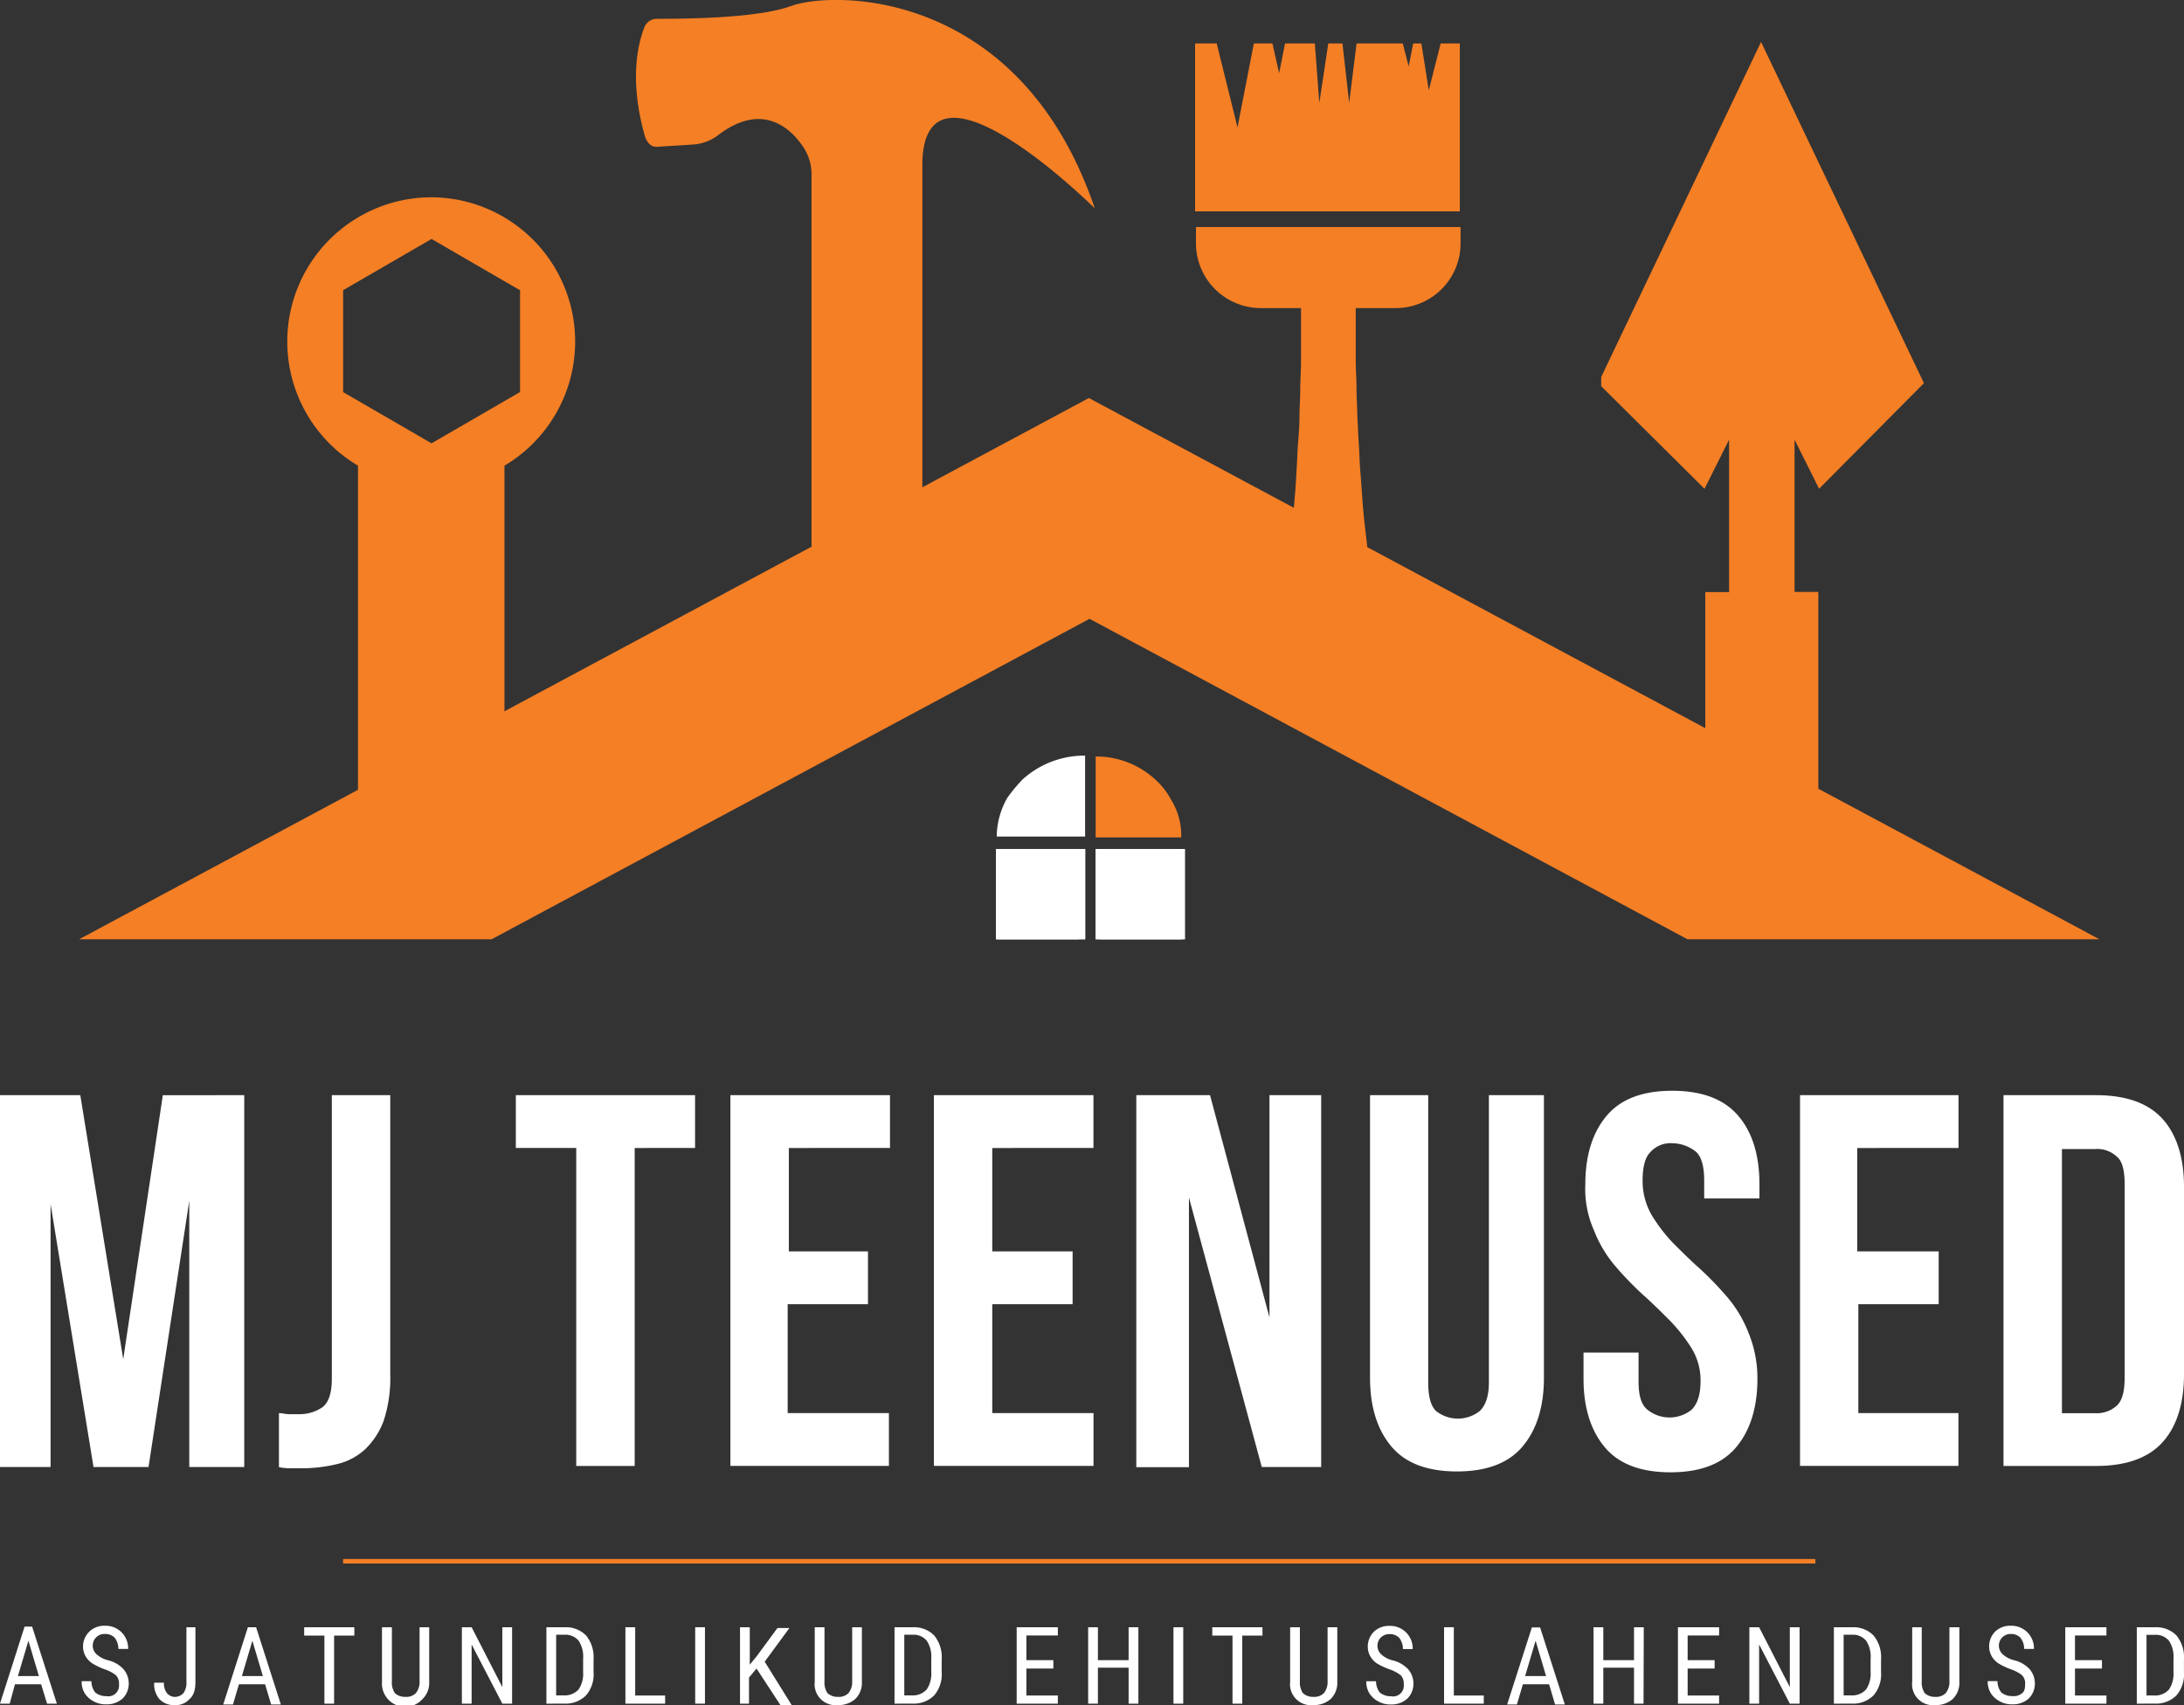
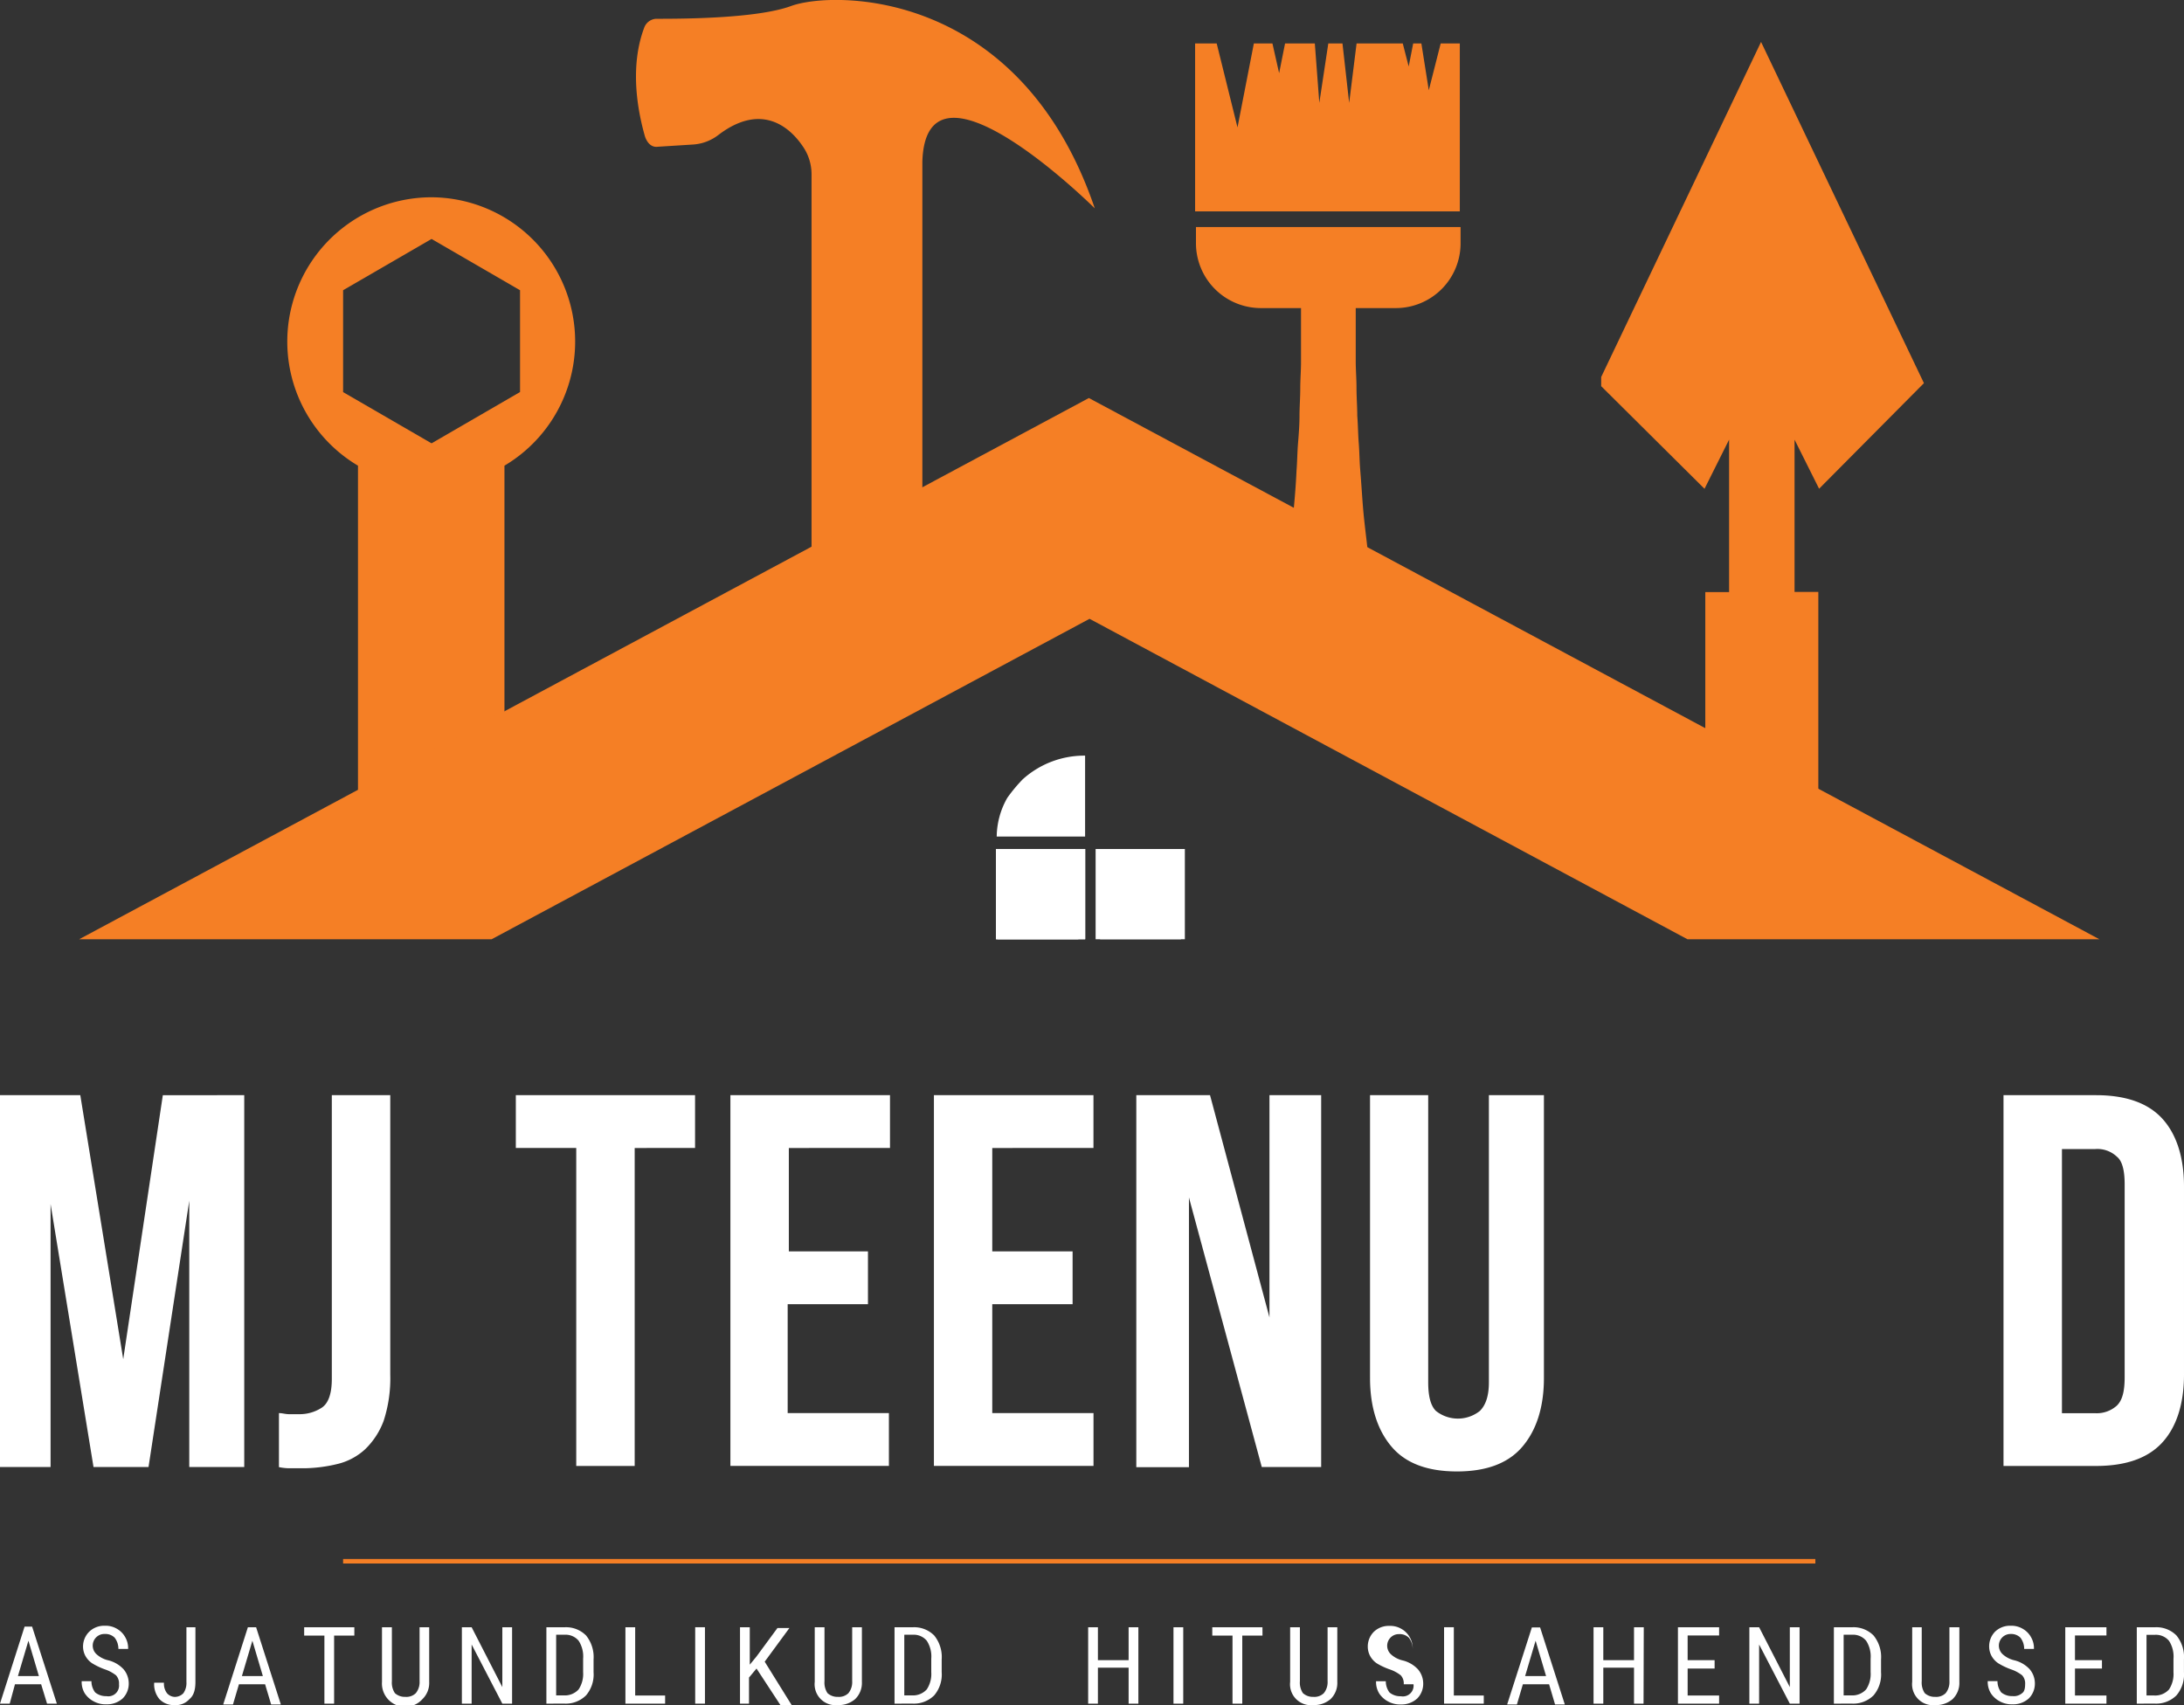
<svg xmlns="http://www.w3.org/2000/svg" viewBox="0 0 485.81 379.37">
  <rect x="0" y="0" width="485.81" height="379.37" fill="#333333" stroke="none" />
  <defs>
    <style>.a{fill:#fff;}.b,.d{fill:none;}.c{fill:#f57f25;}.d{stroke:#f57f25;stroke-miterlimit:10;}.e{clip-path:url(#a);}.f{clip-path:url(#b);}.g{clip-path:url(#c);}.h{clip-path:url(#d);}</style>
    <clipPath id="a" transform="translate(-6.53 -56.98)">
      <rect class="a" x="228.07" y="245.86" width="19.85" height="20.08" />
    </clipPath>
    <clipPath id="b" transform="translate(-6.53 -56.98)">
      <rect class="a" x="250.23" y="245.86" width="19.85" height="20.08" />
    </clipPath>
    <clipPath id="c" transform="translate(-6.53 -56.98)">
      <rect class="b" x="362.7" y="65.81" width="72.28" height="182.43" />
    </clipPath>
    <clipPath id="d" transform="translate(-6.53 -56.98)">
      <rect class="b" x="23.81" y="143.38" width="449.88" height="122.56" />
    </clipPath>
  </defs>
  <title>-w</title>
  <path class="c" d="M102.53,100.87a32.1,32.1,0,0,0-16.37,59.71v84.85h32.58V160.58a32.1,32.1,0,0,0-16.21-59.71Zm19.68,43.33-19.68,11.41L82.85,144.21V121.55l19.68-11.41,19.68,11.41v22.66" transform="translate(-6.53 -56.98)" />
-   <path class="c" d="M269.25,243.28h-19v-18a19.39,19.39,0,0,1,13.44,5.29,16.06,16.06,0,0,1,3.32,4.3,15,15,0,0,1,2.27,8.44" transform="translate(-6.53 -56.98)" />
  <path class="c" d="M287,125.52h8.93v11.91c0,2-.17,4-.17,6s-.17,4.13-.17,6.12-.17,4.13-.33,6.12-.17,4-.33,6c-.17,3.8-.5,7.44-.83,10.59s-.5,5.62-.83,7.44c-.17,1.82-.33,2.81-.33,2.81a8,8,0,0,0,0,2.81A9.25,9.25,0,0,0,303.32,193a9.45,9.45,0,0,0,7.77-10.59s-.17-1-.33-2.81-.5-4.3-.83-7.44-.5-6.62-.83-10.59c-.17-2-.17-4-.33-6s-.17-4.13-.33-6.12c0-2-.17-4.13-.17-6.12s-.17-4-.17-6V125.52h8.93a14.4,14.4,0,0,0,14.39-14.39v-3.64H272.56V111A14.44,14.44,0,0,0,287,125.52" transform="translate(-6.53 -56.98)" />
  <path class="c" d="M331.44,66.64H327l-2.65,10.42-1.65-10.42h-1.82l-1,5.13-1.32-5.13H308.29l-1.65,13.23-1.49-13.23H302l-2,13.23-1-13.23h-6.62l-1.32,6.62-1.49-6.62h-4.13l-3.64,18.69-4.63-18.69h-4.8V104h58.88V66.64" transform="translate(-6.53 -56.98)" />
  <path class="c" d="M250.07,103.35c-.83-.83-37.54-37-38.37-10.42V202.1H187.05V95.75a10.89,10.89,0,0,0-2-6.29c-2.81-4.13-9.1-9.76-18.69-2.48a10.3,10.3,0,0,1-5.62,2.15l-7.94.5c-1.32.17-2.32-.83-2.81-2.32-1.32-4.63-3.64-14.89-.17-24.15a3,3,0,0,1,2.65-2c5.29,0,22.16,0,29.94-2.81,9.26-3.47,50.94-4.13,67.65,45" transform="translate(-6.53 -56.98)" />
  <path class="d" d="M82.85,404.32H410.34" transform="translate(-6.53 -56.98)" />
  <path class="a" d="M234,230.38a20.45,20.45,0,0,1,13.9-5.29v18H228.24a17.67,17.67,0,0,1,2.35-8.6,34.63,34.63,0,0,1,3.43-4.13" transform="translate(-6.53 -56.98)" />
  <rect class="a" x="221.54" y="188.88" width="19.85" height="20.08" />
  <rect class="a" x="221.54" y="188.88" width="19.85" height="20.08" />
  <g class="e">
    <path class="a" d="M228.4,246.74h18v19.2h-18v-19.2" transform="translate(-6.53 -56.98)" />
  </g>
  <rect class="a" x="243.71" y="188.88" width="19.85" height="20.08" />
-   <rect class="a" x="243.71" y="188.88" width="19.85" height="20.08" />
  <g class="f">
    <path class="a" d="M251.23,246.74h18v19.2h-18v-19.2" transform="translate(-6.53 -56.98)" />
  </g>
  <path class="a" d="M33.94,359.37l8.81-58.74H60.86v82.73H48.63V324.12l-9.06,59.23H27.33l-9.55-58.5v58.5H6.53V300.63H24.39Z" transform="translate(-6.53 -56.98)" />
  <path class="a" d="M68.58,371.36c.73,0,1.47.24,2.2.24H73a9,9,0,0,0,5.14-1.47c1.47-1,2.2-3.18,2.2-6.36V300.63h13V362.8a30.49,30.49,0,0,1-1.47,10.28,16.94,16.94,0,0,1-4.16,6.36,13.8,13.8,0,0,1-5.87,3.18,33.1,33.1,0,0,1-7.1,1H71.52a11.92,11.92,0,0,1-2.94-.24Z" transform="translate(-6.53 -56.98)" />
  <path class="a" d="M121,300.63h40.14v11.75H147.71v70.74h-13V312.37H121.27V300.63Z" transform="translate(-6.53 -56.98)" />
  <path class="a" d="M181.74,335.38H199.6v11.75H181.74v24.23h22.52v11.75H169V300.63H204.5v11.75H182v23Z" transform="translate(-6.53 -56.98)" />
  <path class="a" d="M227.25,335.38h17.87v11.75H227.25v24.23h22.52v11.75H214.27V300.63h35.49v11.75H227.25Z" transform="translate(-6.53 -56.98)" />
  <path class="a" d="M271,323.39v60H259.29V300.63h16.4l13.22,49.44V300.63h11.5v82.73H287.2Z" transform="translate(-6.53 -56.98)" />
  <path class="a" d="M324.22,300.63v63.88c0,2.94.49,5.14,1.71,6.36a7.85,7.85,0,0,0,9.79,0c1.22-1.22,2-3.18,2-6.36V300.63h12.24v62.91c0,6.61-1.71,11.75-4.9,15.42s-8.08,5.38-14.44,5.38-11.26-1.71-14.44-5.38-4.9-8.81-4.9-15.42V300.63Z" transform="translate(-6.53 -56.98)" />
-   <path class="a" d="M359.17,320.45c0-6.61,1.71-11.75,4.9-15.42s8.08-5.38,14.44-5.38S389.77,301.36,393,305s4.9,8.81,4.9,15.42v3.18H385.61v-3.92c0-2.94-.49-5.14-1.71-6.36a8.55,8.55,0,0,0-5.38-2,6,6,0,0,0-4.9,2c-1.22,1.22-1.71,3.43-1.71,6.36a15.19,15.19,0,0,0,2,7.59,36.71,36.71,0,0,0,4.65,6.12c2,2,3.92,3.92,6.12,5.87a75.14,75.14,0,0,1,6.12,6.36,27.66,27.66,0,0,1,4.65,7.83,26.54,26.54,0,0,1,2,10.28c0,6.61-1.71,11.75-4.9,15.42s-8.08,5.38-14.44,5.38-11.26-1.71-14.44-5.38-4.9-8.81-4.9-15.42V357.9h12.24v6.36c0,2.94.49,5.14,2,6.36a7.85,7.85,0,0,0,9.79,0c1.22-1.22,2-3.18,2-6.36a13.64,13.64,0,0,0-2-7.34A36.71,36.71,0,0,0,378,350.8c-2-2-3.92-3.92-6.12-5.87a75.14,75.14,0,0,1-6.12-6.36,27.66,27.66,0,0,1-4.65-7.83A22.7,22.7,0,0,1,359.17,320.45Z" transform="translate(-6.53 -56.98)" />
-   <path class="a" d="M419.9,335.38h17.87v11.75H419.9v24.23h22.27v11.75H406.93V300.63h35.25v11.75H419.65v23Z" transform="translate(-6.53 -56.98)" />
  <path class="a" d="M452.19,300.63h20.56q9.91,0,14.69,5.14c3.18,3.43,4.9,8.57,4.9,15.18V362.8c0,6.61-1.71,11.75-4.9,15.18s-8.08,5.14-14.69,5.14H452.19Zm13,11.75v59h7.34a6.67,6.67,0,0,0,4.9-1.71c1.22-1.22,1.71-3.18,1.71-6.36V320.45c0-2.94-.49-5.14-1.71-6.12a6.31,6.31,0,0,0-4.9-1.71h-7.34Z" transform="translate(-6.53 -56.98)" />
  <path class="a" d="M15.68,431.69H9.86L8.69,436H6.53L12,418.86h1.67L19.18,436H17Zm-5.16-1.83h4.66L12.85,422Z" transform="translate(-6.53 -56.98)" />
  <path class="a" d="M33,431.69a2.65,2.65,0,0,0-.67-2,8.38,8.38,0,0,0-2.5-1.33A15.2,15.2,0,0,1,27,427a4.72,4.72,0,0,1-1.5-1.67,4.43,4.43,0,0,1-.5-2A4.65,4.65,0,0,1,26.37,420a4.77,4.77,0,0,1,3.5-1.33,4.89,4.89,0,0,1,2.66.67,4.84,4.84,0,0,1,1.83,1.83,4.89,4.89,0,0,1,.67,2.66H32.87a4.09,4.09,0,0,0-.83-2.5,2.88,2.88,0,0,0-2.17-.83A2.59,2.59,0,0,0,28,425a5.79,5.79,0,0,0,2.5,1.33,6.92,6.92,0,0,1,3.5,2,4.89,4.89,0,0,1,1.17,3.16,4.65,4.65,0,0,1-1.33,3.33,5.18,5.18,0,0,1-3.66,1.33,5.47,5.47,0,0,1-2.83-.67,5.29,5.29,0,0,1-2-1.83A4.89,4.89,0,0,1,24.7,431h2.17a4.09,4.09,0,0,0,.83,2.5,3.75,3.75,0,0,0,2.5.83A2.39,2.39,0,0,0,33,431.69Z" transform="translate(-6.53 -56.98)" />
  <path class="a" d="M47.83,419H50v12.16c0,1.67-.33,3-1.33,3.83a4.06,4.06,0,0,1-3.33,1.33A4.38,4.38,0,0,1,42,435a5.11,5.11,0,0,1-1.17-3.66H43a3.52,3.52,0,0,0,.67,2.33,2.39,2.39,0,0,0,1.83.83,2.67,2.67,0,0,0,1.83-.83,4,4,0,0,0,.67-2.5V419Z" transform="translate(-6.53 -56.98)" />
  <path class="a" d="M65.5,431.69H59.68l-1.33,4.5H56.18L61.67,419h1.83L69,436.18H66.84Zm-5.16-1.83H65L62.67,422Z" transform="translate(-6.53 -56.98)" />
  <path class="a" d="M85.35,420.86h-4.5V436H78.69V420.86h-4.5V419H85.35Z" transform="translate(-6.53 -56.98)" />
  <path class="a" d="M102,419v12.16a5,5,0,0,1-1.5,3.83,5.17,5.17,0,0,1-9-3.83V419H93.7v12a4.23,4.23,0,0,0,.67,2.66,3.29,3.29,0,0,0,2.33.83,3,3,0,0,0,2.33-.83,3.91,3.91,0,0,0,.83-2.66V419Z" transform="translate(-6.53 -56.98)" />
  <path class="a" d="M120.44,436h-2.17l-6.83-13.16V436h-2.17V419h2.17l6.83,13.32V419h2.17Z" transform="translate(-6.53 -56.98)" />
  <path class="a" d="M128.07,436V419h4.16a6.27,6.27,0,0,1,4.66,1.83,7.59,7.59,0,0,1,1.67,5.33V429a7.15,7.15,0,0,1-1.67,5.16,6.4,6.4,0,0,1-4.83,1.83Zm2.17-15.16v13.32h1.67a4.13,4.13,0,0,0,3.33-1.33,6.19,6.19,0,0,0,1-3.83v-3a6.4,6.4,0,0,0-1-4,3.78,3.78,0,0,0-3.16-1.33h-1.83Z" transform="translate(-6.53 -56.98)" />
  <path class="a" d="M147.82,434.19h6.66V436h-8.83V419h2.17Z" transform="translate(-6.53 -56.98)" />
  <path class="a" d="M163.34,436h-2.17V419h2.17Z" transform="translate(-6.53 -56.98)" />
  <path class="a" d="M174.81,428.19l-1.67,2V436h-2V419h2.17v8.33l1.5-1.83,4.66-6.33h2.66l-5.5,7.49,6,9.66h-2.5Z" transform="translate(-6.53 -56.98)" />
  <path class="a" d="M198.25,419v12.16a5,5,0,0,1-1.5,3.83,5.62,5.62,0,0,1-3.83,1.33,4.66,4.66,0,0,1-5.16-5.16V419h2.17v12a4.23,4.23,0,0,0,.67,2.66,3.29,3.29,0,0,0,2.33.83,3,3,0,0,0,2.33-.83,3.91,3.91,0,0,0,.83-2.66V419Z" transform="translate(-6.53 -56.98)" />
  <path class="a" d="M205.51,436V419h4.16a6.27,6.27,0,0,1,4.66,1.83,7.59,7.59,0,0,1,1.67,5.33V429a7.15,7.15,0,0,1-1.67,5.16,6.4,6.4,0,0,1-4.83,1.83Zm2.17-15.16v13.32h1.67a4.13,4.13,0,0,0,3.33-1.33,6.19,6.19,0,0,0,1-3.83v-3a6.4,6.4,0,0,0-1-4,3.78,3.78,0,0,0-3.16-1.33h-1.83Z" transform="translate(-6.53 -56.98)" />
-   <path class="a" d="M240.84,428.19h-6v6h7V436h-9.16V419h9.16v1.83h-7v5.5h6Z" transform="translate(-6.53 -56.98)" />
  <path class="a" d="M259.75,436h-2.17v-8h-6.83v8h-2.17V419h2.17v7.33h6.83V419h2.17Z" transform="translate(-6.53 -56.98)" />
  <path class="a" d="M269.73,436h-2.17V419h2.17Z" transform="translate(-6.53 -56.98)" />
  <path class="a" d="M287.36,420.86h-4.5V436h-2.17V420.86h-4.5V419h11.16Z" transform="translate(-6.53 -56.98)" />
  <path class="a" d="M304,419v12.16a5,5,0,0,1-1.5,3.83,5.62,5.62,0,0,1-3.83,1.33,4.66,4.66,0,0,1-5.16-5.16V419h2.17v12a4.23,4.23,0,0,0,.67,2.66,3.29,3.29,0,0,0,2.33.83,3,3,0,0,0,2.33-.83,3.91,3.91,0,0,0,.83-2.66V419Z" transform="translate(-6.53 -56.98)" />
-   <path class="a" d="M318.78,431.69a2.65,2.65,0,0,0-.67-2,8.38,8.38,0,0,0-2.5-1.33,15.2,15.2,0,0,1-2.83-1.33,4.72,4.72,0,0,1-1.5-1.67,4.43,4.43,0,0,1-.5-2,4.65,4.65,0,0,1,1.33-3.33,4.77,4.77,0,0,1,3.5-1.33,4.89,4.89,0,0,1,2.66.67,4.84,4.84,0,0,1,1.83,1.83,4.89,4.89,0,0,1,.67,2.66h-2.17a4.09,4.09,0,0,0-.83-2.5,2.88,2.88,0,0,0-2.17-.83,2.59,2.59,0,0,0-1.83,4.5,5.79,5.79,0,0,0,2.5,1.33,6.92,6.92,0,0,1,3.5,2,4.89,4.89,0,0,1,1.17,3.16,4.65,4.65,0,0,1-1.33,3.33,5.18,5.18,0,0,1-3.66,1.33,5.47,5.47,0,0,1-2.83-.67,5.29,5.29,0,0,1-2-1.83,4.89,4.89,0,0,1-.67-2.66h2.17a4.09,4.09,0,0,0,.83,2.5,3.75,3.75,0,0,0,2.5.83,2.39,2.39,0,0,0,2.83-2.66Z" transform="translate(-6.53 -56.98)" />
+   <path class="a" d="M318.78,431.69a2.65,2.65,0,0,0-.67-2,8.38,8.38,0,0,0-2.5-1.33,15.2,15.2,0,0,1-2.83-1.33,4.72,4.72,0,0,1-1.5-1.67,4.43,4.43,0,0,1-.5-2,4.65,4.65,0,0,1,1.33-3.33,4.77,4.77,0,0,1,3.5-1.33,4.89,4.89,0,0,1,2.66.67,4.84,4.84,0,0,1,1.83,1.83,4.89,4.89,0,0,1,.67,2.66a4.09,4.09,0,0,0-.83-2.5,2.88,2.88,0,0,0-2.17-.83,2.59,2.59,0,0,0-1.83,4.5,5.79,5.79,0,0,0,2.5,1.33,6.92,6.92,0,0,1,3.5,2,4.89,4.89,0,0,1,1.17,3.16,4.65,4.65,0,0,1-1.33,3.33,5.18,5.18,0,0,1-3.66,1.33,5.47,5.47,0,0,1-2.83-.67,5.29,5.29,0,0,1-2-1.83,4.89,4.89,0,0,1-.67-2.66h2.17a4.09,4.09,0,0,0,.83,2.5,3.75,3.75,0,0,0,2.5.83,2.39,2.39,0,0,0,2.83-2.66Z" transform="translate(-6.53 -56.98)" />
  <path class="a" d="M329.92,434.19h6.66V436h-8.83V419h2.17Z" transform="translate(-6.53 -56.98)" />
  <path class="a" d="M351.11,431.69h-5.83l-1.33,4.5h-2.17l5.5-17.15h1.83l5.5,17.15h-2.17Zm-5.33-1.83h4.66L348.11,422Z" transform="translate(-6.53 -56.98)" />
  <path class="a" d="M372.12,436H370v-8h-6.83v8H361V419h2.17v7.33H370V419h2.17Z" transform="translate(-6.53 -56.98)" />
  <path class="a" d="M387.93,428.19h-6v6h7V436h-9.16V419h9.16v1.83h-7v5.5h6Z" transform="translate(-6.53 -56.98)" />
  <path class="a" d="M406.83,436h-2.17l-6.83-13.16V436h-2.17V419h2.17l6.83,13.32V419h2.17Z" transform="translate(-6.53 -56.98)" />
  <path class="a" d="M414.46,436V419h4.16a6.27,6.27,0,0,1,4.66,1.83,7.59,7.59,0,0,1,1.67,5.33V429a7.15,7.15,0,0,1-1.67,5.16,6.4,6.4,0,0,1-4.83,1.83Zm2.17-15.16v13.32h1.67a4.13,4.13,0,0,0,3.33-1.33,6.19,6.19,0,0,0,1-3.83v-3a6.4,6.4,0,0,0-1-4,3.78,3.78,0,0,0-3.16-1.33h-1.83Z" transform="translate(-6.53 -56.98)" />
  <path class="a" d="M442.37,419v12.16a5,5,0,0,1-1.5,3.83,5.62,5.62,0,0,1-3.83,1.33,4.66,4.66,0,0,1-5.16-5.16V419H434v12a4.23,4.23,0,0,0,.67,2.66,3.29,3.29,0,0,0,2.33.83,3,3,0,0,0,2.33-.83,3.91,3.91,0,0,0,.83-2.66V419Z" transform="translate(-6.53 -56.98)" />
  <path class="a" d="M457,431.69a2.65,2.65,0,0,0-.67-2,8.38,8.38,0,0,0-2.5-1.33A15.2,15.2,0,0,1,451,427a4.72,4.72,0,0,1-1.5-1.67,4.43,4.43,0,0,1-.5-2A4.65,4.65,0,0,1,450.3,420a4.77,4.77,0,0,1,3.5-1.33,4.89,4.89,0,0,1,2.66.67,4.84,4.84,0,0,1,1.83,1.83,4.89,4.89,0,0,1,.67,2.66h-2.17a4.09,4.09,0,0,0-.83-2.5,2.88,2.88,0,0,0-2.17-.83A2.59,2.59,0,0,0,452,425a5.79,5.79,0,0,0,2.5,1.33,6.92,6.92,0,0,1,3.5,2,4.89,4.89,0,0,1,1.17,3.16,4.65,4.65,0,0,1-1.33,3.33,5.18,5.18,0,0,1-3.66,1.33,5.47,5.47,0,0,1-2.83-.67,5.29,5.29,0,0,1-2-1.83,4.89,4.89,0,0,1-.67-2.66h2.17a4.09,4.09,0,0,0,.83,2.5,3.75,3.75,0,0,0,2.5.83,2.83,2.83,0,0,0,2.17-.67C456.79,433.35,457,432.69,457,431.69Z" transform="translate(-6.53 -56.98)" />
  <path class="a" d="M474.09,428.19h-6v6h7V436h-9.16V419h9.16v1.83h-7v5.5h6Z" transform="translate(-6.53 -56.98)" />
  <path class="a" d="M481.84,436V419H486a6.27,6.27,0,0,1,4.66,1.83,7.59,7.59,0,0,1,1.67,5.33V429a7.15,7.15,0,0,1-1.67,5.16,6.4,6.4,0,0,1-4.83,1.83ZM484,420.86v13.32h1.67a4.13,4.13,0,0,0,3.33-1.33,6.19,6.19,0,0,0,1-3.83v-3a6.4,6.4,0,0,0-1-4,3.78,3.78,0,0,0-3.16-1.33H484Z" transform="translate(-6.53 -56.98)" />
  <g class="g">
    <path class="c" d="M385.69,165.71l5.46-10.92V188.7h-5.29v47a13.08,13.08,0,0,0,3.64,8.93,12.78,12.78,0,0,0,8.93,3.64A12.56,12.56,0,0,0,411,235.67v-47h-5.29V154.79l5.46,10.92,23.32-23.49L398.26,66.31l-36.06,75.59-.17.33,23.65,23.49" transform="translate(-6.53 -56.98)" />
  </g>
  <g class="h">
    <path class="c" d="M473.52,265.94H381.89l-133-71.29-133,71.29H24.14L248.74,145.53,473.52,265.94" transform="translate(-6.53 -56.98)" />
  </g>
</svg>